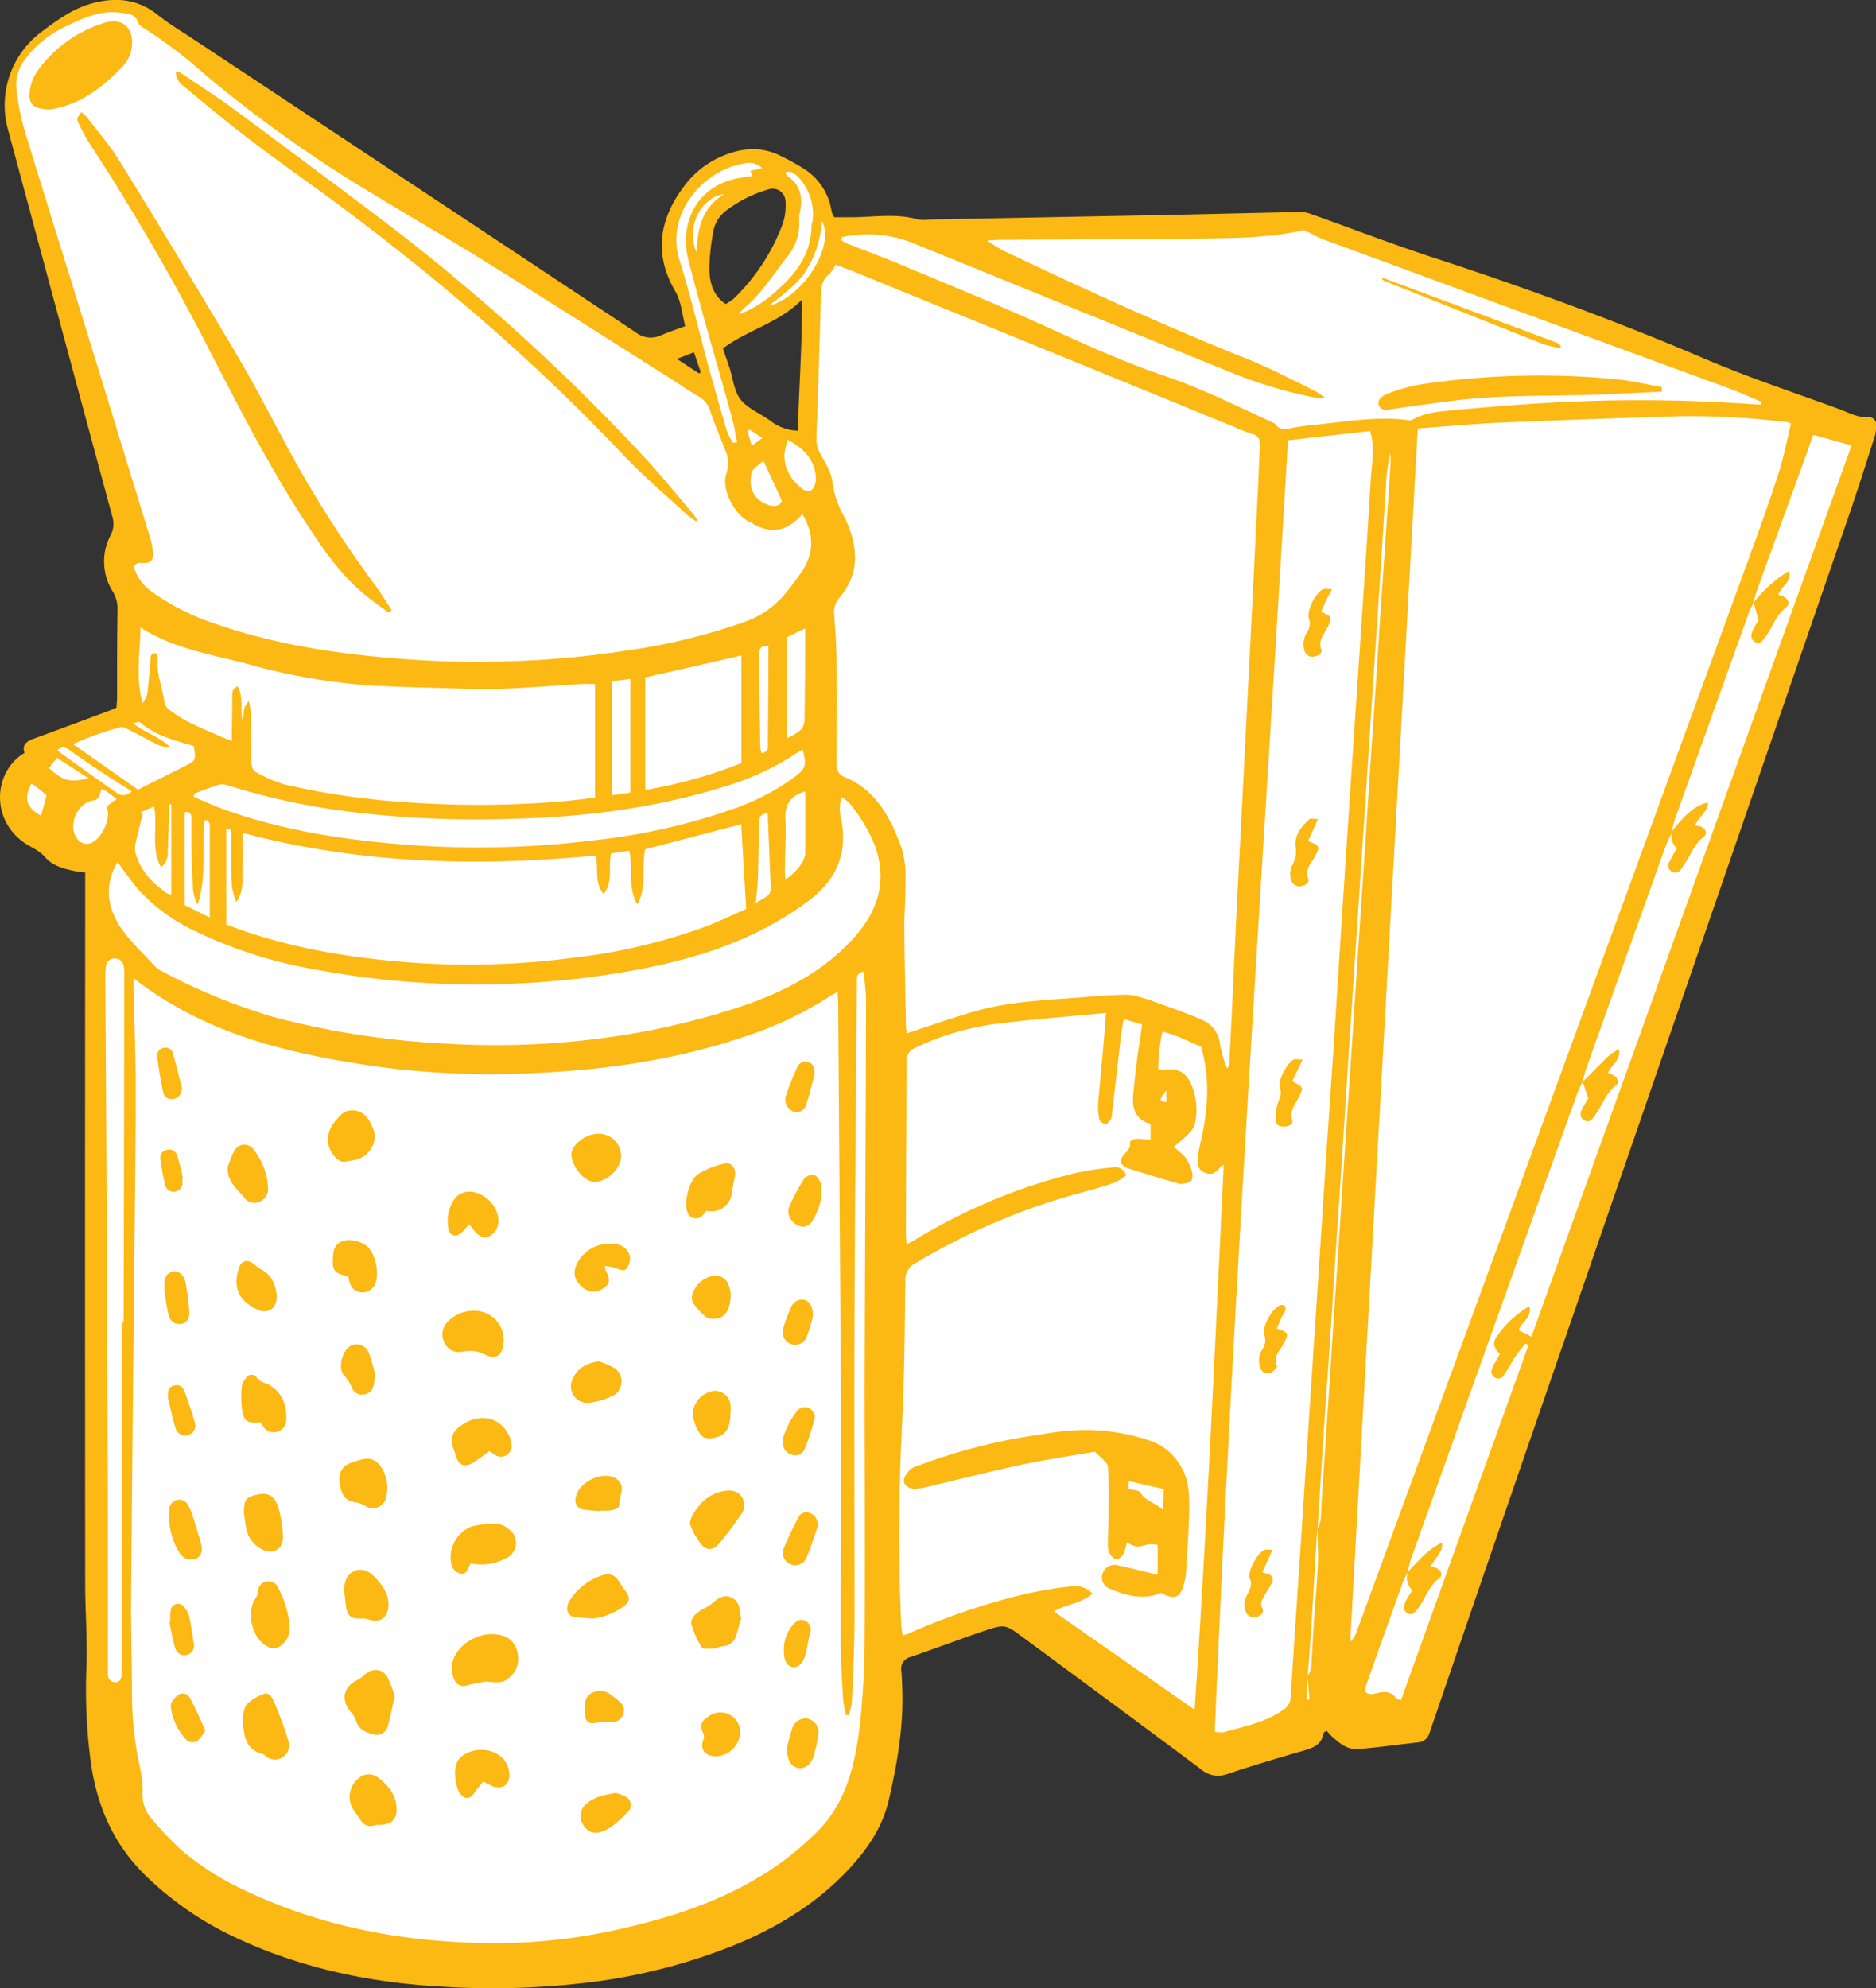
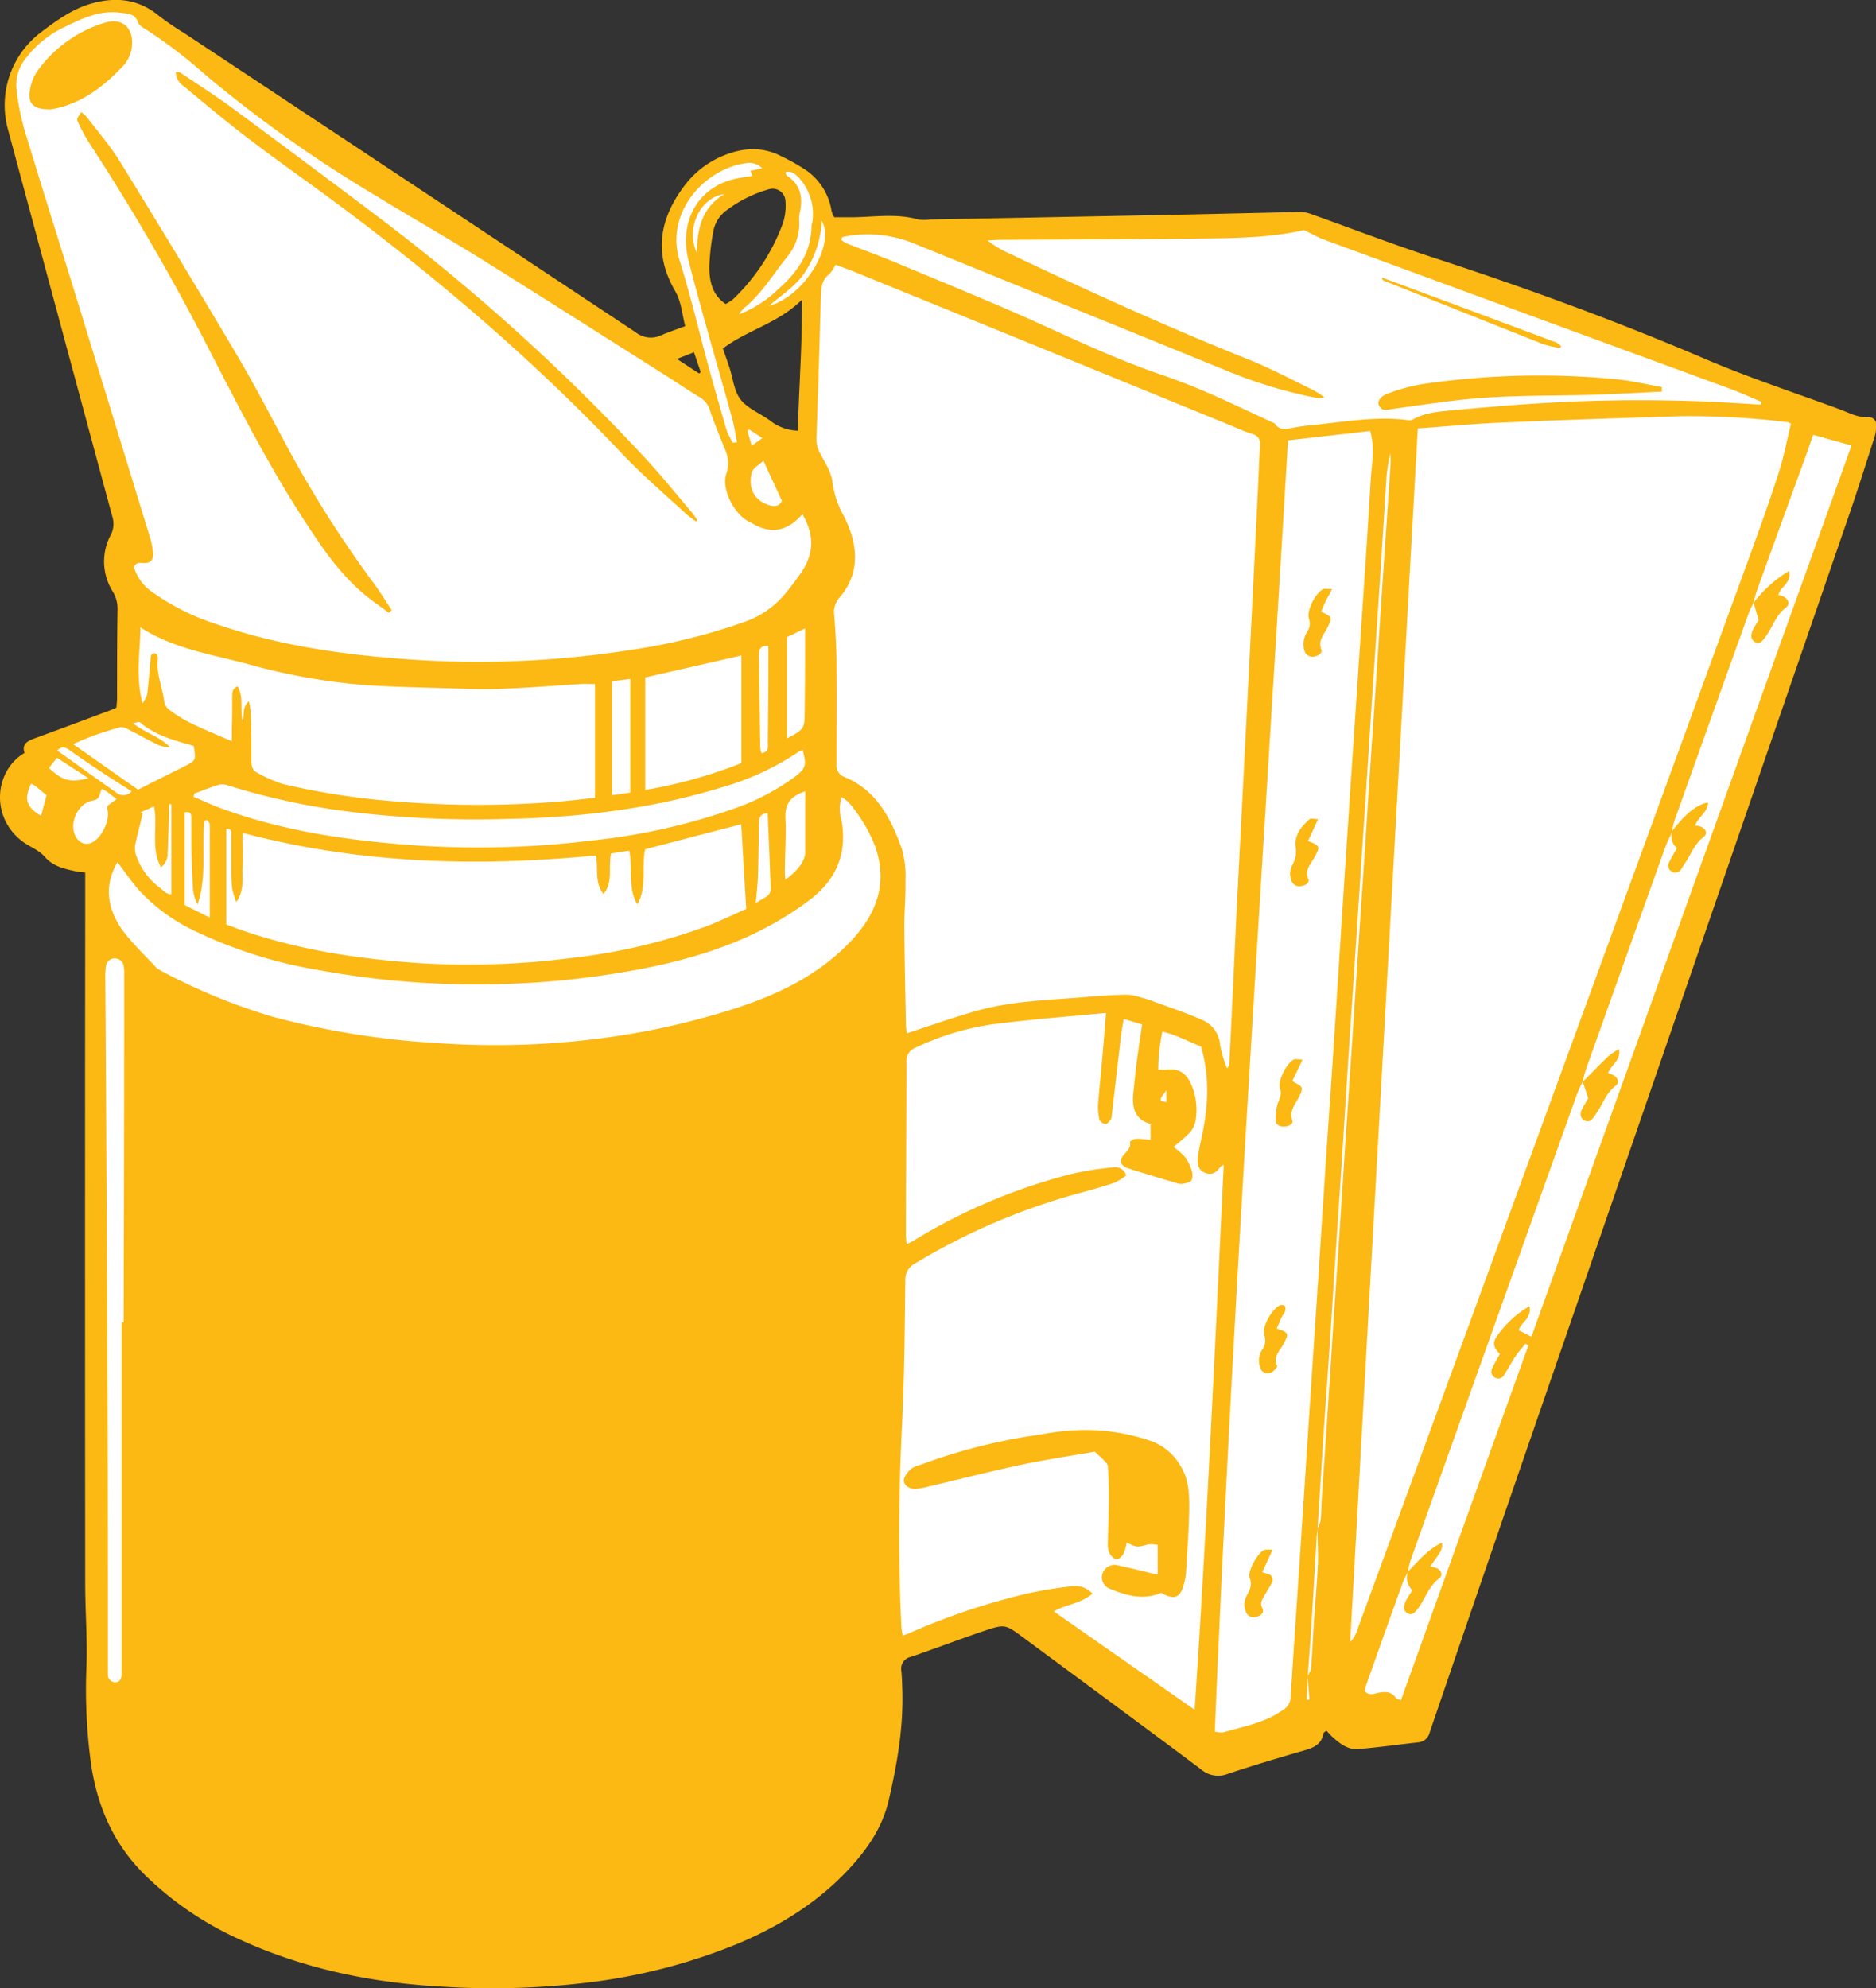
<svg xmlns="http://www.w3.org/2000/svg" viewBox="0 0 374.62 396.98">
  <rect x="0" y="0" width="374.62" height="396.98" fill="#333333" stroke="none" />
  <defs>
    <style>.cls-1{fill:#fcb813;}.cls-2{fill:#fff;}</style>
  </defs>
  <title>Datový zdroj 1</title>
  <g id="Vrstva_2" data-name="Vrstva 2">
    <g id="DÝMÁK_01_Obraz" data-name="DÝMÁK 01 Obraz">
      <path class="cls-1" d="M264.87,345.56c-.27.23-.57.36-.59.54-.35,2.17-1.91,2.86-3.79,3.4-5.15,1.49-10.28,3-15.36,4.71a5.21,5.21,0,0,1-5.3-.93c-11.78-8.82-23.64-17.54-35.47-26.29-3.63-2.68-3.65-2.75-8-1.29-4.84,1.65-9.62,3.47-14.45,5.13a2.42,2.42,0,0,0-1.92,2.83c.12,1.11.14,2.23.18,3.35.3,7.66-1,15.14-2.72,22.54-1.26,5.36-4.3,9.75-8,13.72-6.18,6.61-13.68,11.25-21.94,14.76a114.61,114.61,0,0,1-30.31,7.85,158.73,158.73,0,0,1-29,.79c-14.41-.78-28.36-3.73-41.49-9.95a65.44,65.44,0,0,1-17.49-12.07C22.44,368.1,19.09,360,18,350.85a109.17,109.17,0,0,1-.76-17.45c.26-5.74-.23-11.51-.23-17.26q-.06-65.9,0-131.78V174.2c-.51-.06-1.14-.07-1.75-.2-2.32-.51-4.59-.92-6.35-2.95-1.16-1.33-3.06-2-4.51-3.1-6.49-5-5.36-14.22.51-17.61-.6-1.68.47-2.35,1.89-2.87q7.65-2.81,15.28-5.67c.37-.14.73-.32,1.19-.52,0-.62.11-1.24.11-1.87,0-5.92,0-11.84.09-17.76a6.41,6.41,0,0,0-1-3.6,11.27,11.27,0,0,1-.36-11.23,4.75,4.75,0,0,0,.33-3.63Q11.94,64.31,1.47,25.4A18.28,18.28,0,0,1,7.92,6.64c3.26-2.47,6.49-4.88,10.56-6,4.9-1.31,9.29-.77,13.29,2.55A59,59,0,0,0,36.93,6.7q45,29.81,90,59.64a4.87,4.87,0,0,0,5.1.6c1.53-.66,3.12-1.19,4.8-1.82-.64-2.47-.77-4.85-2-7-4.34-7.42-3.17-14.4,1.82-21a18.43,18.43,0,0,1,7-5.69c4.07-1.87,8.27-2.4,12.45-.19a39.77,39.77,0,0,1,5,2.84A12.16,12.16,0,0,1,166,41.83a7.06,7.06,0,0,0,.25.93,5.23,5.23,0,0,0,.37.63h3.17c4.53,0,9.09-.85,13.59.44a8.29,8.29,0,0,0,2.39,0q22.92-.44,45.83-.88c9.36-.19,18.71-.43,28.07-.62a6.24,6.24,0,0,1,2.09.39c8.13,2.9,16.18,6,24.38,8.69,18.4,6,36.55,12.64,54.36,20.26,8.73,3.74,17.79,6.71,26.73,10,1.93.7,3.76,1.78,5.95,1.63a1.43,1.43,0,0,1,1.47,1.58,7.14,7.14,0,0,1-.31,2.35c-1.76,5.47-3.5,11-5.37,16.39q-28.29,82.08-56.62,164.15Q299.1,306.08,286,344.43l-.54,1.59a2.54,2.54,0,0,1-2.24,1.88c-4,.45-7.94,1-11.92,1.34-2.05.19-3.64-1-5.09-2.31C265.7,346.52,265.32,346,264.87,345.56Zm-120.53-276c.47,1.34.9,2.53,1.3,3.74.72,2.2.93,4.77,2.26,6.49s3.86,2.74,5.8,4.13A9.41,9.41,0,0,0,159.33,86c.2-8.51.88-17,.81-26.16C155.41,64.57,149.28,65.86,144.34,69.59Zm.59-8.87a10,10,0,0,0,1.52-1,40.06,40.06,0,0,0,9.89-15.11,11.51,11.51,0,0,0,.51-4.45,2.57,2.57,0,0,0-3.43-2.3,25.26,25.26,0,0,0-8.1,4,6.67,6.67,0,0,0-2.81,4.05,45.74,45.74,0,0,0-.86,7.36C141.64,56.09,142.19,58.86,144.93,60.72Zm-6.35,9.65-3.4,1.33,4.42,2.9.33-.25Z" />
-       <path class="cls-2" d="M26.65,195.3c13.52,10.56,29,14.58,45,17.12a167.64,167.64,0,0,0,30.85,2c16-.44,31.72-2.42,46.92-7.69a72.15,72.15,0,0,0,16.6-8c.32-.21.66-.37,1.23-.69.06,1,.13,1.79.13,2.55q.31,42,.58,84c.07,14.08-.1,28.16-.09,42.24,0,4.08.25,8.15.46,12.23a25.07,25.07,0,0,0,.59,3.39l.61,0a16.57,16.57,0,0,0,.59-2.83c.22-5.52.51-11,.52-16.55,0-20.64-.09-41.28,0-61.92.08-21.6.3-43.2.46-64.8,0-.93-.19-2,1.29-2.35a51,51,0,0,1,.55,5.42c-.07,25.68-.21,51.36-.28,77,0,17,.1,33.92,0,50.88a156.53,156.53,0,0,1-1,17.46c-.94,7.76-2.75,15.37-8.62,21.13a60.58,60.58,0,0,1-8.68,7.14c-8.74,5.87-18.52,9.31-28.71,11.71A113.15,113.15,0,0,1,99.48,388c-17.38,0-34.23-2.87-50.1-10.33A56,56,0,0,1,36.2,369.4,68.35,68.35,0,0,1,30,362.81a7,7,0,0,1-1.49-5.13,31.37,31.37,0,0,0-.95-6.61A70.34,70.34,0,0,1,26.35,338c0-6.31-.22-12.63-.17-18.94q.3-36.12.69-72.23c.1-9.92.24-19.84.22-29.76,0-6.56-.28-13.12-.44-19.67C26.64,196.81,26.65,196.26,26.65,195.3ZM97,335.75c3.18.37,3.83.17,5.29-1.36,2-2.09,1.37-6.23-1.14-7.47-4.12-2-10.2,1-10.9,5.51a5.72,5.72,0,0,0,.49,3,2,2,0,0,0,2.6,1.07C94.52,336.13,95.77,336,97,335.75Zm-18.17,3a20.6,20.6,0,0,0-1.47-3.87c-1-1.74-2.95-1.85-4.5-.54a7,7,0,0,1-1.47,1.11c-2.79,1.26-3.38,3.94-1.4,6.34a5.13,5.13,0,0,1,1.09,1.75c.52,1.84,2,2.37,3.55,2.79a2.26,2.26,0,0,0,2.73-1.43C77.92,343,78.28,341,78.82,338.71Zm15.24-26.59a10,10,0,0,0,6.77-.94,3.36,3.36,0,0,0,.62-6,3.91,3.91,0,0,0-2.14-.93,17.25,17.25,0,0,0-5.14.5,6.64,6.64,0,0,0-4.1,7.29,2.47,2.47,0,0,0,2,2.14c1,.14,1.23-.81,1.6-1.49A5.65,5.65,0,0,1,94.06,312.12ZM48.46,343c.17,3.43.46,6.29,4,7.23.29.07.51.36.78.53a2.69,2.69,0,0,0,3.33,0,2.8,2.8,0,0,0,1-3.21c-.37-1.22-.77-2.43-1.21-3.62-.56-1.49-1.13-3-1.78-4.43-.37-.82-1-1.67-2-1.24a9.23,9.23,0,0,0-3.32,2.08C48.65,341.05,48.64,342.36,48.46,343Zm46.32-81.28a7.16,7.16,0,0,0-5.38,2.21,3.49,3.49,0,0,0-.62,4.2,3.11,3.11,0,0,0,3.35,1.79,11.18,11.18,0,0,1,1.9-.17,6.22,6.22,0,0,1,2.49.56c2.18,1.23,3.62.63,4-1.81A5.88,5.88,0,0,0,94.78,261.71Zm43,42.57c.2.48.43,1.15.74,1.77s.7,1,1,1.59c1,1.85,2.66,2.22,4,.65,1.56-1.81,3-3.77,4.34-5.73a3.06,3.06,0,0,0,.34-3.59c-.86-1.36-2.23-1.49-3.61-1.26-3.11.51-5.07,2.52-6.48,5.18A6.46,6.46,0,0,0,137.74,304.28Zm-40-14.54a7.41,7.41,0,0,0,1.15.8,2.12,2.12,0,0,0,3.19-2.16,4.72,4.72,0,0,0-.5-1.82c-1.66-3.4-5.27-4.4-8.74-2.44-2.68,1.52-3.2,3-2.07,5.86.09.22.11.47.19.69.69,2,1.76,2.42,3.62,1.28C95.67,291.29,96.67,290.51,97.76,289.74Zm-39.9,35.18a20.78,20.78,0,0,0-2.26-7.77,2.15,2.15,0,0,0-2.29-1.39,2,2,0,0,0-1.79,2,3.21,3.21,0,0,1-.45,1.29c-2,2.81-.8,8,2.17,9.62a2.33,2.33,0,0,0,2.9-.16A4.3,4.3,0,0,0,57.86,324.92Zm60.44-1.74a12.92,12.92,0,0,0,6.48-2.65c1-.84.94-1.69.18-2.73a20.4,20.4,0,0,1-1.19-1.73c-.93-1.63-1.9-2.06-3.77-1.47a12.33,12.33,0,0,0-6.24,4.94,2.65,2.65,0,0,0-.48,1.32,1.66,1.66,0,0,0,1.35,2C115.84,323,117.08,323.07,118.3,323.18Zm29.76-.23-.23-.06c0-.16,0-.32,0-.48-.11-1.4-.36-2.74-1.78-3.42s-2.6.05-3.68,1a7.76,7.76,0,0,1-1.56,1.05c-2,1-3.1,2.18-2.72,3.45a18.55,18.55,0,0,0,2,4.41c.25.4,1.45.32,2.2.28s1.36-.42,2.05-.48a2.85,2.85,0,0,0,2.55-1.87C147.35,325.55,147.66,324.23,148.06,323Zm-7-81.21a4.09,4.09,0,0,0,5.08-3.69c.15-1.08.38-2.15.6-3.22.29-1.44-.67-2.86-2-2.53a17.76,17.76,0,0,0-5.28,2.06c-1.81,1.13-2.91,5.52-2.26,7.48a1.79,1.79,0,0,0,3,.92A6.41,6.41,0,0,0,141.05,241.74ZM52,284c.17.23.36.49.53.75a2.4,2.4,0,0,0,2.89,1.11,2.53,2.53,0,0,0,1.75-2.6c.05-2.81-.83-5.19-3.38-6.7-.92-.55-2.14-.59-2.7-1.79-.1-.24-1.2-.36-1.45-.12a3.83,3.83,0,0,0-1.35,2.07,19.52,19.52,0,0,0,.06,4.77C48.64,283.79,49.48,284.29,52,284ZM96.49,355.7c.84.43,1.31.73,1.82.93,2,.8,3.52-.28,3.39-2.47a4.65,4.65,0,0,0-2-3.65c-2.31-1.71-6.21-1.44-8.06.75a4.52,4.52,0,0,0-.77,2.6,9.92,9.92,0,0,0,.49,3.24,3.24,3.24,0,0,0,1.33,1.77c.75.41,1.5-.11,2-.83S95.86,356.54,96.49,355.7ZM77.31,297.61a7.41,7.41,0,0,0-1.44-5,3.14,3.14,0,0,0-3.16-1.29,17.68,17.68,0,0,0-2.75.81c-1.77.68-2.44,2.14-2.09,4.32s1.3,3.3,3.2,3.53a5.79,5.79,0,0,1,1.89.71,2.71,2.71,0,0,0,4.15-1.7A10.46,10.46,0,0,0,77.31,297.61Zm-2.26,66.77c.22,0,.45,0,.69,0,2.54,0,3.67-1.21,3.43-3.73s-1.85-4.39-3.81-5.81a3,3,0,0,0-3.8.29,4.75,4.75,0,0,0-1,6.22c.31.47.66.91,1,1.38C72.33,364.11,73.29,365.09,75.05,364.38ZM65.47,227.67c0,1.9,1.83,4.49,3.29,4.29,1.9-.26,3.82-.45,5.17-2.36a4.43,4.43,0,0,0,.37-4.69c-.7-1.73-1.8-3.09-3.78-3.21a3.18,3.18,0,0,0-2.2.68C66.83,223.81,65.47,225.4,65.47,227.67Zm54-1.3c-2.65,0-5.63,2.43-5.36,4.46.32,2.42,2.68,5.21,4.72,5.17,2.52-.05,5.35-2.94,5.19-5.34A4.47,4.47,0,0,0,119.47,226.37ZM48.71,302.15c.17,1.1.28,2.22.52,3.3a5.81,5.81,0,0,0,3,3.86c2.05,1.17,4.28.13,4.26-2.24a21.81,21.81,0,0,0-1-6.31c-.7-2.18-2.14-2.8-4.06-2.35C49,299,48.74,299.37,48.71,302.15Zm45-57.72c.32.41.51.64.68.88,1,1.46,2,1.94,3.12,1.62a3.32,3.32,0,0,0,2-3.2c.13-3.12-3.53-6.35-6.56-5.71A3.68,3.68,0,0,0,91,239.1a7.61,7.61,0,0,0-1.44,6.28c.29,1.48,1.55,1.73,2.69.67C92.73,245.58,93.17,245.05,93.75,244.43Zm-25,73.06c.13,1.11.25,2.14.38,3.17.26,2,1,2.6,3,2.51a3.65,3.65,0,0,1,1.32.14c2.46.86,4.09-.24,4.16-2.81.05-2.27-1.19-3.94-2.62-5.48s-2.91-1.93-4.28-1.28C69.06,314.52,68.79,316,68.72,317.49Zm52.11-64.72a12.61,12.61,0,0,1,2.41.52c.72.32,1.45.6,1.93-.08a3.32,3.32,0,0,0,.65-2.12,3.11,3.11,0,0,0-2.48-2.6,7.38,7.38,0,0,0-7.83,3.29c-1.22,2.12-1,3.66.83,5.3a3.41,3.41,0,0,0,4.37,0c1.16-.88,1.2-1.68.2-3.51A4.12,4.12,0,0,1,120.83,252.77Zm-51.29,2a11.33,11.33,0,0,0,.29,1.28,2.59,2.59,0,0,0,2.65,2A2.72,2.72,0,0,0,75,256.13c.76-2-.08-6-1.77-7.34A6.14,6.14,0,0,0,70,247.62c-2.14-.12-3.31,1-3.46,2.79C66.22,253.64,66.65,254.3,69.54,254.81ZM45.48,233c-.21,2.81,1.74,4.3,3.21,6a2.48,2.48,0,0,0,3,1,2.67,2.67,0,0,0,1.83-2.79,13.23,13.23,0,0,0-2.89-7.69,2.24,2.24,0,0,0-3.82.23A18.06,18.06,0,0,0,45.48,233Zm74.12,38.8c-2.44.4-4.29,1.29-5.23,3.55a3.28,3.28,0,0,0,3.37,4.74,16.14,16.14,0,0,0,4.11-1.15,3.25,3.25,0,0,0,.92-5.73A13.58,13.58,0,0,0,119.6,271.84ZM55.27,258.59c-.29-2.11-1-4.09-3.18-5.16a7.68,7.68,0,0,1-1.33-1c-1.39-1.09-2.59-.75-3.09.88-1.13,3.69-.05,6.28,3.36,8C53.41,262.6,55.34,261.38,55.27,258.59Zm90.6,23.53a9.18,9.18,0,0,0,0-1.66,3.11,3.11,0,0,0-3.59-2.71,5,5,0,0,0-3.9,4c-.29,1.31,1,4.68,2.13,5.22a2.81,2.81,0,0,0,1.6.21C144.82,286.81,145.82,285.44,145.87,282.12ZM123,358c-2.24.33-4.19.75-5.78,2.07a3.18,3.18,0,0,0-1,3.86c.94,1.78,2.06,2.37,3.91,1.81a8.08,8.08,0,0,0,2.47-1.36,34.4,34.4,0,0,0,2.58-2.41,1.9,1.9,0,0,0-.22-3.22A9.55,9.55,0,0,0,123,358Zm20-7.31a5,5,0,0,0,4.43-3.12,3.95,3.95,0,0,0-6.1-4.73c-1.29.82-1.59,1.6-1,3a1.69,1.69,0,0,1,.15,1.48C139.72,349.32,140.76,350.64,143,350.68ZM33.75,302.91a14.34,14.34,0,0,0,2,7,2.71,2.71,0,0,0,3.48,1.28c1-.52,1.3-1.66.86-3.2q-.79-2.75-1.67-5.48a9,9,0,0,0-.75-1.75,2,2,0,0,0-2.33-1.27,2.08,2.08,0,0,0-1.54,2.16C33.74,302,33.75,302.27,33.75,302.91Zm86-1.19v-.09c.56,0,1.12,0,1.68,0,1-.08,2.36-.39,2.26-1.32-.15-1.58,1.29-3.24-.21-4.71a3,3,0,0,0-.57-.43c-2.63-1.57-7.53.84-7.94,3.9a1.81,1.81,0,0,0,1.69,2.35C117.63,301.58,118.67,301.62,119.7,301.72Zm26.2-43.26a9.5,9.5,0,0,0-.44-1.88,2.82,2.82,0,0,0-3.27-1.81,5.41,5.41,0,0,0-4,3.74,2.32,2.32,0,0,0,.26,1.8,17.38,17.38,0,0,0,2.36,2.57,2.46,2.46,0,0,0,1.32.45C144.47,263.55,145.9,261.87,145.9,258.46ZM74.81,275l.19-.07a38.51,38.51,0,0,0-1.33-4.79,2.63,2.63,0,0,0-3.58-1.45c-1.7.82-2.69,4.5-1.43,5.89a8.55,8.55,0,0,1,1.63,2.54,2.1,2.1,0,0,0,2.32,1.33,2.28,2.28,0,0,0,2-1.79A11.39,11.39,0,0,0,74.81,275Zm89.12-37.26c0-.5.16-1.05,0-1.43-.32-.65-.77-1.53-1.34-1.69a2.28,2.28,0,0,0-2,.73,38.21,38.21,0,0,0-3,5.65c-.61,1.46.48,3.23,2,3.8,1.17.43,2.24-.09,3-1.64S164.25,239.73,163.93,237.75ZM157.15,349c0,2.49.83,3.72,2.17,4s2.62-.61,3.13-2.31a28.39,28.39,0,0,0,.94-4.18,2.84,2.84,0,0,0-2-3.32,2.74,2.74,0,0,0-3.18,1.9A38,38,0,0,0,157.15,349Zm6.25-44.48c-.26-1.14-.56-2-1.62-2.39a1.73,1.73,0,0,0-2.28.74,62,62,0,0,0-3.05,6.44,2.46,2.46,0,0,0,4.53,1.88C161.93,309,162.61,306.71,163.4,304.48Zm-7.1-17.13c-.05,1.68.55,2.65,1.62,3a2,2,0,0,0,2.69-.91,42.58,42.58,0,0,0,2.1-6.51c.13-.52-.57-1.56-1.15-1.83a2.27,2.27,0,0,0-2.13.29A16.08,16.08,0,0,0,156.3,287.35ZM41,345.54c-1-2.24-1.95-4.43-3.07-6.52a1.63,1.63,0,0,0-2.32-.61c-.7.51-1.55,1.49-1.51,2.21a11.4,11.4,0,0,0,3,6.64,1.75,1.75,0,0,0,2.41.27A9.76,9.76,0,0,0,41,345.54ZM32.86,257.2h-.1c.29,1.81.47,3.64.92,5.4a2.18,2.18,0,0,0,2.5,1.75c1.1-.17,1.72-1,1.6-2.53a49.54,49.54,0,0,0-.72-5.68c-.31-1.64-1.41-2.47-2.58-2.23s-1.67,1.16-1.65,2.8ZM162.3,263c.11-2-.54-3.15-1.63-3.45A2.32,2.32,0,0,0,158,261a23.06,23.06,0,0,0-1.57,4.22,2.51,2.51,0,0,0,1.48,3.14,2.47,2.47,0,0,0,3.24-1.62A36.29,36.29,0,0,0,162.3,263Zm-45.47,78.23c0,.24,0,.48,0,.71,0,1.91.69,2.4,2.51,2a10.09,10.09,0,0,1,2.52-.09,2.43,2.43,0,0,0,2.43-1.18,2.13,2.13,0,0,0-.33-2.65,12.23,12.23,0,0,0-1.84-1.51,3.45,3.45,0,0,0-3.81-.54C116.88,338.67,116.71,339.91,116.83,341.26Zm45.83-126.75c0-1.27-.26-2.09-1.24-2.4a1.74,1.74,0,0,0-2.21,1,55.41,55.41,0,0,0-2.37,6,2.72,2.72,0,0,0,1.62,2.9,2,2,0,0,0,2.56-1.55C161.72,218.36,162.18,216.26,162.66,214.51ZM34,323.87l-.18.06c.39,1.76.66,3.57,1.21,5.28a1.9,1.9,0,0,0,3.66-1c-.25-1.81-.52-3.62-.9-5.41a4.55,4.55,0,0,0-1-1.88,1.46,1.46,0,0,0-2.69.61A12.43,12.43,0,0,0,34,323.87Zm-.45-44.75C34,280.86,34.37,283,35,285a2.05,2.05,0,0,0,2.58,1.55,2,2,0,0,0,1.27-2.69c-.55-2-1.26-3.93-1.94-5.88-.35-1-1-1.65-2.18-1.32S33.55,277.82,33.53,279.12Zm123,50.52c-.06,1.89.61,3.1,1.78,3.23s2-.83,2.53-2.46a7.48,7.48,0,0,0,.2-.94c.23-1.09.39-2.2.7-3.27a2,2,0,0,0-.81-2.49c-1-.62-1.83-.09-2.54.64A7.49,7.49,0,0,0,156.54,329.64ZM36.36,217.28c-.6-2.3-1.16-4.61-1.81-6.89a1.48,1.48,0,0,0-1.82-1.17,1.57,1.57,0,0,0-1.35,1.72c.31,2.43.7,4.87,1.23,7.26a1.7,1.7,0,0,0,2,1.25C35.79,219.25,36.17,218.4,36.36,217.28Zm.06,18,.16,0c-.4-1.53-.71-3.08-1.21-4.57a1.65,1.65,0,0,0-2.1-1.1A1.57,1.57,0,0,0,32,231.36a53.68,53.68,0,0,0,1,5.36,1.77,1.77,0,0,0,3.46-.47C36.45,235.93,36.42,235.61,36.42,235.3Z" />
      <path class="cls-2" d="M160.23,102.67c2.44,4.13,2.29,7.82-.08,11.42-1,1.46-2.05,2.86-3.16,4.22a18.37,18.37,0,0,1-8.09,5.79,120.28,120.28,0,0,1-23.47,5.76,197,197,0,0,1-42.58,1.89c-13.52-.9-26.89-2.7-39.76-7.17a46.46,46.46,0,0,1-12.81-6.45,9.24,9.24,0,0,1-3.54-4.9c.42-.9,1-.86,1.82-.82,1.48.08,2.09-.53,2-2a15.69,15.69,0,0,0-.73-3.5q-7.66-25-15.36-50C11.25,46.56,8,36.2,4.84,25.79A49.42,49.42,0,0,1,3.31,18a8.36,8.36,0,0,1,1.51-5.91,21,21,0,0,1,8.25-6.78C16.5,3.62,20,2,24,2.54c1.52.2,3,.14,3.63,2.05.16.51.88.9,1.42,1.23a93.07,93.07,0,0,1,11.62,8.83A257.67,257.67,0,0,0,75.09,39.1c7,4.29,14.18,8.37,21.17,12.72,12.35,7.7,24.62,15.53,36.92,23.31,2.23,1.41,4.4,2.91,6.67,4.26a4.61,4.61,0,0,1,2,2.78c.85,2.49,1.89,4.91,2.83,7.36a6.61,6.61,0,0,1,.39,5c-1.13,3,1.52,8.23,4.63,9.71.08,0,.16,0,.23.09C153.7,106.71,157.09,106.27,160.23,102.67ZM77.69,122.38l.52-.57c-1.19-1.79-2.3-3.63-3.58-5.35a225.79,225.79,0,0,1-18.22-29c-3.08-5.79-6.14-11.59-9.48-17.22Q35.55,51.07,23.84,32.09c-1.87-3-4.26-5.77-6.43-8.63a8.13,8.13,0,0,0-1.18-1.07c-.87,1.27-1,1.32-.56,2.17a30.22,30.22,0,0,0,2.16,4A454.68,454.68,0,0,1,42.42,71.08c6,11.65,12,23.27,19.27,34.24,3.27,5,6.68,9.77,11.32,13.57C74.51,120.12,76.13,121.22,77.69,122.38ZM139,104.12l.25-.27c-.35-.5-.66-1-1.05-1.48-3.16-3.71-6.22-7.53-9.54-11.09a408.62,408.62,0,0,0-53-47.86Q61.1,32.43,46.43,21.6c-3.41-2.51-7-4.78-10.5-7.15-.16-.1-.43,0-.82-.08a3.45,3.45,0,0,0,1.57,2.83c3.81,3.16,7.61,6.35,11.52,9.38,4.24,3.28,8.58,6.43,12.93,9.56C83.89,52.57,105.3,70.53,124.61,91c4,4.17,8.38,7.89,12.61,11.8A21.92,21.92,0,0,0,139,104.12ZM10,21.84a13.39,13.39,0,0,0,1.39-.25c5.35-1.24,9.44-4.48,13.11-8.33a6.87,6.87,0,0,0,1.88-4.79c0-3.15-2.13-4.83-5.22-4A25.7,25.7,0,0,0,7.65,13.94,9.09,9.09,0,0,0,6,17.81C5.48,20.68,6.59,21.83,10,21.84Z" />
      <path class="cls-2" d="M181.07,206.34a13.47,13.47,0,0,1-.16-1.44c-.13-6.64-.28-13.27-.33-19.91,0-3,.29-6.07.23-9.11a20,20,0,0,0-.72-6.4c-2.17-6-5-11.65-11.41-14.32a2.43,2.43,0,0,1-1.64-2.58c0-6.64.06-13.28,0-19.92,0-3.27-.21-6.54-.45-9.81a4.35,4.35,0,0,1,1-3.47c3.23-3.69,3.82-8,2.45-12.59a22.71,22.71,0,0,0-1.43-3.55,19.11,19.11,0,0,1-2.37-6.9c-.19-2-1.43-3.85-2.39-5.68a6,6,0,0,1-.82-3.15q.51-14,.88-28.06c.05-1.8.08-3.49,1.71-4.73a7,7,0,0,0,1.22-1.87c1.3.49,2.49.9,3.66,1.38q38,15.48,75.93,31A31.57,31.57,0,0,0,250,86.62c1.39.38,1.69,1.21,1.61,2.5-.18,2.71-.25,5.43-.39,8.15q-.94,19.29-1.92,38.58-1.11,21.92-2.25,43.85c-.54,10.86-1,21.72-1.57,32.59a1.25,1.25,0,0,1-.47,1,26.39,26.39,0,0,1-1.37-4.64,5.85,5.85,0,0,0-3.59-5c-3.12-1.39-6.39-2.46-9.6-3.65-.8-.3-1.62-.57-2.45-.79a11.48,11.48,0,0,0-3-.6c-2.79.06-5.58.24-8.37.48-7.4.62-14.88.76-22.07,2.89C190.12,203.24,185.76,204.79,181.07,206.34Z" />
      <path class="cls-2" d="M283.12,85.54c5.92-.41,11.88-1,17.86-1.21,11.5-.5,23-.86,34.52-1.23A159.91,159.91,0,0,1,357,84.3a3.63,3.63,0,0,1,.64.3c-.8,3.27-1.42,6.66-2.48,9.9-1.94,6-4.08,11.94-6.25,17.87Q310,219.11,270.9,325.83a4.8,4.8,0,0,1-1.28,2Q276.37,206.75,283.12,85.54Z" />
      <path class="cls-2" d="M224.88,234.72a2.26,2.26,0,0,0-2.68-1.62,61.5,61.5,0,0,0-8.26,1.31,114.47,114.47,0,0,0-31.46,13.29c-.38.24-.8.42-1.46.76-.05-.84-.13-1.45-.12-2.05,0-11.44.11-22.88.1-34.31a2.81,2.81,0,0,1,1.86-2.92,52.73,52.73,0,0,1,16-4.74c7.36-.93,14.76-1.49,22-2.19-.19,2.39-.36,4.72-.57,7.06-.31,3.66-.69,7.31-1,11a11.29,11.29,0,0,0,.26,3.28c.09.38.78.8,1.24.86.29,0,.71-.52,1-.89a2,2,0,0,0,.23-.91c.63-5.4,1.24-10.8,1.88-16.19.11-.94.31-1.86.5-3l3.68,1.1c-.37,2.51-.74,4.87-1.05,7.23-.27,2.06-.46,4.13-.69,6.19-.34,2.94.08,5.51,3.42,6.44v3.18c-.54-.05-1.14-.13-1.76-.17a5.18,5.18,0,0,0-1.42,0c-.35.09-1,.48-.92.63.34,1.82-2,2.4-1.81,4,.05.45.76,1,1.29,1.18,3.19,1,6.41,2,9.62,2.92a3,3,0,0,0,1.4.23c.66-.14,1.61-.33,1.83-.79a3.22,3.22,0,0,0-.13-2.19,8.06,8.06,0,0,0-1.32-2.49,14.75,14.75,0,0,0-2.2-1.9c1-.83,2-1.63,2.94-2.57a4.65,4.65,0,0,0,1.36-2.19,12.79,12.79,0,0,0-.88-8c-1.12-2.28-2.64-3-5.27-2.65a8.51,8.51,0,0,1-1.2-.06,38.34,38.34,0,0,1,.82-7.57c2.83.66,5.26,2,7.73,3,1.75,6,1.44,11.94.17,17.87-.27,1.25-.56,2.5-.77,3.76-.3,1.89.1,3,1.28,3.52,1.46.66,2.44-.07,3.24-1.22.08-.11.27-.15.61-.33C242.63,268.87,241,305,238.56,341.4l-28.14-19.65c2.57-1.45,5.52-1.59,7.73-3.54a4.76,4.76,0,0,0-4.64-1.41,78.56,78.56,0,0,0-9.2,1.58,135.12,135.12,0,0,0-22.89,7.79c-.29.13-.61.21-1.14.39a16.49,16.49,0,0,1-.29-1.81c-.65-13.59-.53-27.18.16-40.77.47-9.42.51-18.87.63-28.3a3.61,3.61,0,0,1,2-3.43A128.89,128.89,0,0,1,216.39,238c2.08-.58,4.16-1.16,6.2-1.86A13.09,13.09,0,0,0,224.88,234.72ZM225,308c2,1,2,1,4.29.37a6.11,6.11,0,0,1,1.88.11v5.95c-2.76-.66-5.31-1.31-7.87-1.86a2.52,2.52,0,0,0-3.11,1.56,2.43,2.43,0,0,0,1.51,3.13c3.28,1.35,6.65,2.29,10.18.79,2.64,1.51,3.92,1,4.59-2a12.89,12.89,0,0,0,.37-2.12c.25-4.39.6-8.78.64-13.17,0-2.74-.14-5.42-1.71-8a11.12,11.12,0,0,0-6-5.05,40.28,40.28,0,0,0-13.39-2.18,49.55,49.55,0,0,0-8.56.9,113.36,113.36,0,0,0-24.11,6.09,5.33,5.33,0,0,0-1.94.89c-.6.64-1.35,1.6-1.27,2.33.13,1.09,1.31,1.59,2.41,1.54a16.13,16.13,0,0,0,2.82-.54c6.14-1.45,12.25-3,18.42-4.32,4.82-1,9.71-1.73,14.46-2.56.7.65,1.3,1.17,1.85,1.75.31.33.74.74.77,1.13.13,2.15.21,4.3.19,6.45,0,3.1-.17,6.21-.2,9.31a3.62,3.62,0,0,0,.46,1.84c.29.48.91,1.05,1.37,1s1.06-.62,1.32-1.11A11,11,0,0,0,225,308Z" />
      <path class="cls-2" d="M257.2,87.92l16.41-1.86c1,3.46.3,6.64.11,9.79-.69,11.74-1.51,23.47-2.29,35.2-.7,10.61-1.43,21.23-2.13,31.84q-1.11,16.77-2.18,33.53-1,15.92-2.12,31.84-.86,13.05-1.7,26.1l-1.65,24.9q-.86,13.17-1.72,26.34c-.73,11.1-1.5,22.19-2.2,33.28a3,3,0,0,1-1.46,2.5c-3.62,2.62-7.92,3.32-12,4.53a5.63,5.63,0,0,1-1.69-.15C246.16,259.77,252.13,174,257.2,87.92Zm-2.26,177.36c.32-.73.64-1.44.94-2.16s1.2-1.34.64-2.45a2,2,0,0,0-.87-.06c-1.59.63-3.73,4.34-3.18,5.95a3.15,3.15,0,0,1-.37,2.86,4,4,0,0,0-.36,3.87,1.52,1.52,0,0,0,2,.82c.55-.21,1.38-1.14,1.28-1.37-.86-1.87.54-3,1.25-4.33C257.42,266.26,257.39,266.06,254.94,265.28Zm-.82,44.19a5.33,5.33,0,0,0-1.65,0c-1.33.59-3.45,4.34-2.9,5.67s0,2.24-.51,3.3a3.78,3.78,0,0,0-.15,3.66,1.71,1.71,0,0,0,2.3.63c.72-.24,1.29-.83.85-1.65-.51-1,0-1.68.41-2.44s1-1.63,1.44-2.47a1.19,1.19,0,0,0-.72-1.89l-1.14-.35Zm9.08-145.92c-.82,0-1.43-.19-1.68,0-1.66,1.46-3.09,3.3-2.8,5.5a5.44,5.44,0,0,1-.57,3.52,3.78,3.78,0,0,0-.19,3.45,1.66,1.66,0,0,0,2,.87c.77-.11,1.6-.66,1.29-1.38-.78-1.87.52-3,1.24-4.33,1.17-2.15,1.16-2.3-1.29-3.25C261.84,166.56,262.47,165.17,263.2,163.55ZM266,117.63c-.91,0-1.41-.14-1.76,0-1.52.72-3.4,4.34-2.85,5.94a2.88,2.88,0,0,1-.4,2.65,4.61,4.61,0,0,0-.51,3.69,1.63,1.63,0,0,0,2.07,1.15c.75-.14,1.58-.61,1.28-1.42-.69-1.86.64-3,1.27-4.37.29-.63.77-1.45.57-1.94s-1.13-.79-1.84-1.23c.26-.61.52-1.27.82-1.9S265.4,118.84,266,117.63Zm-5.88,93.93c-.87,0-1.4-.15-1.76,0-1.39.69-3.27,4.26-2.76,5.74.43,1.26-.14,2.06-.46,3.09a9.56,9.56,0,0,0-.36,3.45c.08.93,1,1.17,1.84,1.09s1.67-.49,1.43-1.24c-.62-1.92.58-3.15,1.31-4.6.31-.61.76-1.45.55-1.93s-1.13-.83-1.85-1.3Z" />
      <path class="cls-2" d="M168.16,47.34A24.42,24.42,0,0,1,182,48.41q31.31,12.72,62.62,25.47a94.7,94.7,0,0,0,17.13,5.34c.55.11,1.1.22,1.65.29a4.75,4.75,0,0,0,1.09-.18,22.39,22.39,0,0,0-2.18-1.41c-4.32-2.09-8.55-4.37-13-6.14-16.11-6.45-31.9-13.62-47.56-21.07A21.31,21.31,0,0,1,197.17,48c.82,0,1.64-.1,2.46-.11,14.15-.09,28.31-.1,42.46-.29,6.23-.08,12.47-.31,18.3-1.66,1.51.72,2.74,1.44,4.05,1.92q40.5,14.9,81,29.75c2.15.79,4.23,1.76,6.33,2.64l-.14.54-6.68-.4a317,317,0,0,0-35,0c-6.62.35-13.24.91-19.84,1.53-2.75.26-5.59.44-8.09,1.91a1.61,1.61,0,0,1-.93.05c-6.67-.84-13.23.47-19.82,1.08-.95.09-1.9.25-2.85.41-1.4.25-2.85.78-3.86-.82-4.35-2-8.66-4.06-13.05-6-3.15-1.36-6.36-2.63-9.61-3.73-8.26-2.81-16.14-6.49-24.08-10.09-9.6-4.35-19.39-8.3-29.12-12.37-3.17-1.32-6.4-2.48-9.59-3.74a5.91,5.91,0,0,1-1.12-.72ZM331.85,78.2v-.91c-3.11-.55-6.2-1.31-9.34-1.59a159.77,159.77,0,0,0-38.47,1,35.05,35.05,0,0,0-6.88,1.88c-1.65.61-2.18,1.62-1.76,2.43.64,1.23,1.73.78,2.75.64,4.18-.59,8.37-1.2,12.57-1.7,8.27-1,16.58-.9,24.88-1.06C321,78.8,326.43,78.44,331.85,78.2Zm-20.28-8.72.14-.37a3.31,3.31,0,0,0-.86-.7q-17.44-6.52-34.9-13c.06.42.22.57.42.65q15.9,6.34,31.8,12.66A21.45,21.45,0,0,0,311.57,69.48Z" />
      <path class="cls-2" d="M119,170.81c.52,2.68-.32,5.4,1.51,7.7,2-2.42.9-5.32,1.51-8.1l3.64-.55c.76,3.6-.35,7.38,1.6,10.71,2-3.45.78-7.33,1.57-11l19.19-5c.32,5.52.64,11.07,1,16.92-2.6,1.14-5.25,2.44-8,3.48a115.09,115.09,0,0,1-26.78,6.3,160.25,160.25,0,0,1-31.12,1c-12-.85-23.82-2.67-35.23-6.67-.9-.32-1.78-.68-2.7-1V165.46c1.19,0,1,.75,1,1.32,0,2.32,0,4.64,0,7a30.82,30.82,0,0,0,.17,3.59,18.28,18.28,0,0,0,.83,2.75c1.67-2.45,1.12-4.75,1.26-6.89s0-4.44,0-6.93C71.89,172.49,95.26,173.12,119,170.81Z" />
      <path class="cls-2" d="M23.46,172.15c1.54,2,2.83,3.94,4.35,5.66a36.45,36.45,0,0,0,11.62,8.33,91.56,91.56,0,0,0,23.94,7.51,175.21,175.21,0,0,0,66-.44c9.77-2,19.17-5,27.69-10.35a56.72,56.72,0,0,0,5.11-3.55c5-4,7-9.13,5.87-15.49a8.14,8.14,0,0,1,0-4.65,7.36,7.36,0,0,1,1.46,1.07,30.86,30.86,0,0,1,5.27,8.77c2.58,7.5.25,13.53-4.95,19-6.79,7.14-15.4,11-24.57,13.84a157.55,157.55,0,0,1-16,4,163.28,163.28,0,0,1-41.06,2.48A164.53,164.53,0,0,1,54.38,203a120.45,120.45,0,0,1-21.92-9,4.77,4.77,0,0,1-1.39-.93c-2.37-2.59-5-5-7-7.89C21.46,181.19,20.74,176.77,23.46,172.15Z" />
      <path class="cls-2" d="M118.82,136.58V159.3c-2.48.26-4.92.58-7.37.77a199.6,199.6,0,0,1-31.88,0,148.48,148.48,0,0,1-23-3.5,28.6,28.6,0,0,1-5.22-2.28c-1-.47-1.14-1.39-1.14-2.42q0-4.68-.11-9.36A17.56,17.56,0,0,0,49.7,140c-1.45,1.33-.86,2.81-1.23,4-.6-2.21.24-4.7-1-6.95-1.18.47-1.08,1.33-1.1,2.08,0,2.08,0,4.16-.07,6.24V148l-1.67-.7c-2.33-1-4.7-2-7-3.15a26.42,26.42,0,0,1-3.82-2.42,2.64,2.64,0,0,1-1-1.56c-.36-2.91-1.66-5.69-1.28-8.72a1.3,1.3,0,0,0-.17-.68c-.05-.13-.21-.21-.37-.34-1.05,0-.88.86-.95,1.54-.2,2.22-.38,4.45-.64,6.66a7.8,7.8,0,0,1-.94,1.82c-1.42-5.42-.48-10.26-.41-15.18,6.58,4.26,14.06,5.36,21.28,7.28a123.55,123.55,0,0,0,23.32,4.22c5.51.38,11,.48,16.55.65,3.51.1,7,.27,10.55.14,5.51-.21,11-.65,16.51-1C117.08,136.54,117.86,136.58,118.82,136.58Z" />
      <path class="cls-2" d="M333.87,166a19.94,19.94,0,0,1,.56-2.31q7.4-20.73,14.84-41.45c.24-.65.61-1.26.92-1.9.3,1.08.61,2.17,1,3.52-.16.24-.53.76-.84,1.31-.85,1.49-.82,2.45.07,3s1.39.07,2.38-1.37c1.25-1.81,1.89-4,3.77-5.43.94-.72.66-1.64-.44-2.27a4.73,4.73,0,0,0-1-.3c.45-1.74,2.73-2.46,2.1-4.78a25.13,25.13,0,0,0-7.13,6.44c.27-.92.49-1.86.81-2.75q4.94-13.65,9.91-27.28c.4-1.12.77-2.25,1.24-3.61l7.67,2.13q-31.94,88.94-63.91,177.94l-2.54-1.26c.41-1.61,2.65-2.36,2.15-4.83a20.59,20.59,0,0,0-6.69,6.27c-.82,1.33-.17,2.41.79,3.26-.57,1-1.13,1.92-1.54,2.87a1.35,1.35,0,0,0,.56,1.87,1.29,1.29,0,0,0,1.84-.6c.79-1.2,1.45-2.48,2.25-3.68.59-.88,1.31-1.66,2-2.49l.57.34q-12.7,35.34-25.45,70.85c-.51-.21-.89-.25-1-.45-.88-1.27-2.1-1.31-3.43-1.05-.91.17-1.85.7-2.83-.33.09-.34.17-.79.32-1.22q3.6-10.17,7.25-20.32c.29-.82.74-1.58,1.11-2.37a3.52,3.52,0,0,0,.86,3.79c-.45.71-.83,1.22-1.13,1.78-.76,1.4-.71,2.25.1,2.77s1.44.13,2.41-1.28c1.28-1.89,2-4.15,3.92-5.62.84-.65.54-1.57-.47-2.09a5.79,5.79,0,0,0-1.27-.3c2.4-3.39,2.4-3.39,2.37-4.78-2.89,1.35-4.76,3.72-6.85,5.82a22.22,22.22,0,0,1,.56-2.31q16.62-46.6,33.28-93.2a24.69,24.69,0,0,1,1.09-2.34c.36,1.07.72,2.14,1.11,3.33-.36.61-.84,1.35-1.23,2.13s-.53,1.74.48,2.27,1.47-.2,2-.84c.14-.19.25-.41.38-.61,1.27-1.8,1.91-4,3.79-5.43.85-.64.59-1.55-.36-2.13a6,6,0,0,0-1.1-.43c.56-1.7,2.59-2.44,2.19-4.81a15.4,15.4,0,0,0-2.09,1.39c-1.77,1.7-3.48,3.47-5.21,5.21.25-.92.44-1.85.76-2.75q7.89-22.16,15.82-44.31c.37-1,.91-2,1.37-3a3,3,0,0,0,.91,3.33c-.54,1-1.05,1.78-1.45,2.65a1.39,1.39,0,1,0,2.37,1.42c.24-.32.42-.69.65-1,1.23-1.73,1.85-3.85,3.68-5.23.94-.72.59-1.68-.58-2.16a4.29,4.29,0,0,0-1.05-.15c.59-1.77,2.52-2.62,2.59-4.63C338.81,160.62,336.43,162.61,333.87,166Z" />
      <path class="cls-2" d="M38.81,158.45c1.64-.6,3.27-1.27,4.94-1.77a3.28,3.28,0,0,1,1.82.16,137.37,137.37,0,0,0,24.81,5.3,205.69,205.69,0,0,0,30.89,1.38c14.52-.3,28.86-2,42.8-6.29A54,54,0,0,0,159.65,150a3.62,3.62,0,0,1,.63-.27c.84,3.1.68,3.67-1.68,5.47a46.41,46.41,0,0,1-12.54,6.44,124.14,124.14,0,0,1-27.79,6.18,186.49,186.49,0,0,1-35,1c-13.12-.9-26.07-2.73-38.53-7.2-2.07-.74-4.07-1.67-6.1-2.52Z" />
      <path class="cls-2" d="M24.28,264.09v27.6q0,21,0,42c0,.24,0,.48,0,.72-.06.79-.33,1.49-1.22,1.49a1.48,1.48,0,0,1-1.52-1.54c0-.32,0-.64,0-1,0-20.55,0-41.11-.11-61.67q-.15-38-.4-76.08a15.35,15.35,0,0,1,.12-2.63,1.75,1.75,0,0,1,1.8-1.61,1.79,1.79,0,0,1,1.77,1.65,9.26,9.26,0,0,1,.08,1.67q0,32.64-.11,65.29v4.07Z" />
      <path class="cls-2" d="M128.84,135.27l19.22-4.39v21.49a95.62,95.62,0,0,1-19.22,5.37Z" />
      <path class="cls-2" d="M38.69,148.94c.47,2.92.47,2.91-2,4.15-3.06,1.52-6.11,3.06-9.14,4.58L14.6,148.58a57.9,57.9,0,0,1,9.4-3.36c.62-.17,1.48.36,2.16.7,1.78.88,3.51,1.89,5.3,2.76a6.18,6.18,0,0,0,2.5.53c-2-2.12-4.92-2.82-7.41-4.81.65-.1,1.2-.35,1.4-.18C31,146.86,34.82,147.83,38.69,148.94Z" />
      <path class="cls-2" d="M263.1,305.35q.6-9.57,1.22-19.14c.39-5.91.83-11.81,1.22-17.71s.77-12,1.16-17.95c.41-6.22.84-12.44,1.25-18.67.39-6.06.76-12.13,1.15-18.19s.81-12,1.2-17.95.79-12.13,1.19-18.19l1.23-18.43q.58-9,1.16-18,.87-13,1.74-26.09c.4-6.14.77-12.29,1.17-18.43a29.26,29.26,0,0,1,.89-6.14c0,.77.05,1.53,0,2.29q-.84,12.45-1.69,24.9c-.4,5.9-.77,11.81-1.16,17.71q-.63,9.33-1.26,18.67c-.39,5.9-.76,11.81-1.15,17.72q-.62,9.21-1.24,18.42-.58,8.86-1.16,17.72l-1.26,18.66c-.39,5.91-.76,11.81-1.15,17.72q-.62,9.21-1.24,18.42c-.4,6-.77,12-1.17,17.95-.4,6.14-.84,12.28-1.24,18.43-.1,1.51-.1,3-.25,4.55a6.65,6.65,0,0,1-.65,1.65Z" />
      <path class="cls-2" d="M146.34,88.39A16.18,16.18,0,0,1,145.13,86q-1.89-6.43-3.67-12.9c-1.91-7-3.55-14.1-5.73-21-3-9.45,4.74-18.27,13.1-19.5a3.67,3.67,0,0,1,3.38,1l-2.37.52.41,1-2.37.38c-8.84,1.43-12.26,9.1-10.42,16.36,2.69,10.6,5.83,21.08,8.73,31.63.44,1.57.66,3.2,1,4.81Z" />
      <path class="cls-2" d="M125.86,158.27l-3.64.51V136l3.64-.43Z" />
      <path class="cls-2" d="M156.87,34.38c1.2-.34,2,.41,2.68,1.13a10.8,10.8,0,0,1,2.73,8.38c0,.39-.21.78-.22,1.17-.07,5.39-2.78,9.28-6.69,12.72a23,23,0,0,1-7.83,5,8.63,8.63,0,0,1,1.09-1.3c3.5-2.87,5.79-6.76,8.58-10.22a10.26,10.26,0,0,0,2.36-7.37,5.81,5.81,0,0,1,.19-1.65c.58-2.91.06-5.4-2.59-7.14a1.14,1.14,0,0,1-.25-.38C156.88,34.64,156.89,34.55,156.87,34.38Z" />
      <path class="cls-2" d="M157.14,127.22l3.64-1.75c0,1.21,0,2,0,2.9q0,7.06-.1,14.14c0,2.92-.26,3.28-3.54,4.92Z" />
      <path class="cls-2" d="M32.14,173.16a3.35,3.35,0,0,0,1.34-2.89c.12-2.47.18-4.94.25-7.41,0-.76,0-1.52,0-2.28h.49v18c-1,0-1.63-.8-2.34-1.35a13.57,13.57,0,0,1-4.72-6.49,4.41,4.41,0,0,1-.16-2.07c.43-2.07,1-4.13,1.48-6.19l-.41-.28L30.76,161C31.57,165.1,30.05,169.28,32.14,173.16Z" />
      <path class="cls-2" d="M41.33,163.73c.19.29.56.58.56.87,0,6.06,0,12.12,0,18.62l-5-2.49V162.21c1.06-.25,1.32.3,1.32,1.13,0,1.84,0,3.68,0,5.52.07,2.88.16,5.75.33,8.63a8.3,8.3,0,0,0,.91,3.12c1.88-5.48.8-11.18,1.37-16.73Z" />
      <path class="cls-2" d="M160.81,158c0,4.22,0,8.19,0,12.16,0,1.73-1.63,3.85-4,5.51,0-.62-.1-1.13-.09-1.64,0-3.5.3-7,.13-10.5C156.67,160.68,157.7,159,160.81,158Z" />
      <path class="cls-2" d="M23.28,159.56l-1.77,1.29a2.8,2.8,0,0,0-.07.77c.6,2.18-1.2,5.88-3.27,6.7-1.31.51-2.59-.15-3.23-1.65-1.11-2.66.79-6.41,3.66-6.84,1.48-.22,1.19-1.43,1.75-2.29a5,5,0,0,1,.83.42C21.83,158.42,22.45,158.92,23.28,159.56Z" />
-       <path class="cls-2" d="M157.31,87.82c3.21,1.7,5.11,3.77,5.57,7a4.62,4.62,0,0,1-.13,1.89c-.45,1.5-1.48,1.79-2.68.78-2.19-1.83-3.62-4.06-3.41-7A17,17,0,0,1,157.31,87.82Z" />
      <path class="cls-2" d="M153.3,162.39c.21,5.06.43,10,.61,14.94.07,1.82-1.62,1.86-3,3.07.18-2.13.39-3.68.44-5.23.11-3.52.14-7,.2-10.55C151.6,163.57,151.52,162.46,153.3,162.39Z" />
      <path class="cls-2" d="M153.45,129c0,.71,0,1.41,0,2.12,0,5.67-.06,11.34-.12,17,0,.88.33,2-1.27,2.27a6.24,6.24,0,0,1-.25-1.29c-.1-6-.17-12-.25-18C151.54,130,151.53,128.84,153.45,129Z" />
      <path class="cls-2" d="M152.45,92c1.34,2.9,2.46,5.33,3.69,8-.4,1-1.34,1.26-2.57.87-3.09-1-4.13-3.43-3.49-6.41C150.28,93.5,151.61,92.79,152.45,92Z" />
      <path class="cls-2" d="M26.29,158a2.18,2.18,0,0,1-3,.31c-4-2.8-7.91-5.63-11.87-8.47.87-.88,1.66-.68,2.55,0,2.08,1.48,4.2,2.92,6.33,4.33C22.23,155.44,24.18,156.67,26.29,158Z" />
      <path class="cls-2" d="M153.51,61.09c3-2.5,5.94-4.37,7.66-7.42a20.32,20.32,0,0,0,2.93-9.58C166.85,48.91,160.58,59.23,153.51,61.09Z" />
      <path class="cls-2" d="M9.77,153.36l1.6-2.05,6.31,4.09C13.94,156.29,12.57,155.93,9.77,153.36Z" />
      <path class="cls-2" d="M144.67,38.75c-4.53,2.65-5.45,7-5.53,11.73C136.88,45.54,139.8,39.4,144.67,38.75Z" />
      <path class="cls-2" d="M8.21,162.9c-3-1.74-3.46-3.38-2-6.42a5.38,5.38,0,0,1,.82.45c.75.58,1.48,1.2,2.26,1.84C8.94,160.13,8.6,161.42,8.21,162.9Z" />
      <path class="cls-2" d="M261.14,334.59c.24-3.17.5-6.33.7-9.5q.56-9,1.08-18.06c0-.56.13-1.11.18-1.67l0-.05c0,2.36.17,4.73.07,7.1-.19,3.89-.55,7.78-.81,11.67-.19,3-.32,6.05-.55,9.06a4.5,4.5,0,0,1-.66,1.41Z" />
      <path class="cls-2" d="M149.62,85.76l2.62,1.71L150.12,89,149.24,86Z" />
      <path class="cls-2" d="M232.93,217.69v2.38C231.36,219.78,231.36,219.78,232.93,217.69Z" />
      <path class="cls-2" d="M261.11,334.55c.13,1.62.25,3.23.37,4.84h-.56c.08-1.6.16-3.19.23-4.8Z" />
-       <path class="cls-2" d="M232.22,301.48c-1.64-1.55-3.53-1.69-4.44-3.44-.27-.51-1.52-.5-2.39-.76v-1.55l7,1.6C232.38,298.29,232.32,299.57,232.22,301.48Z" />
    </g>
  </g>
</svg>